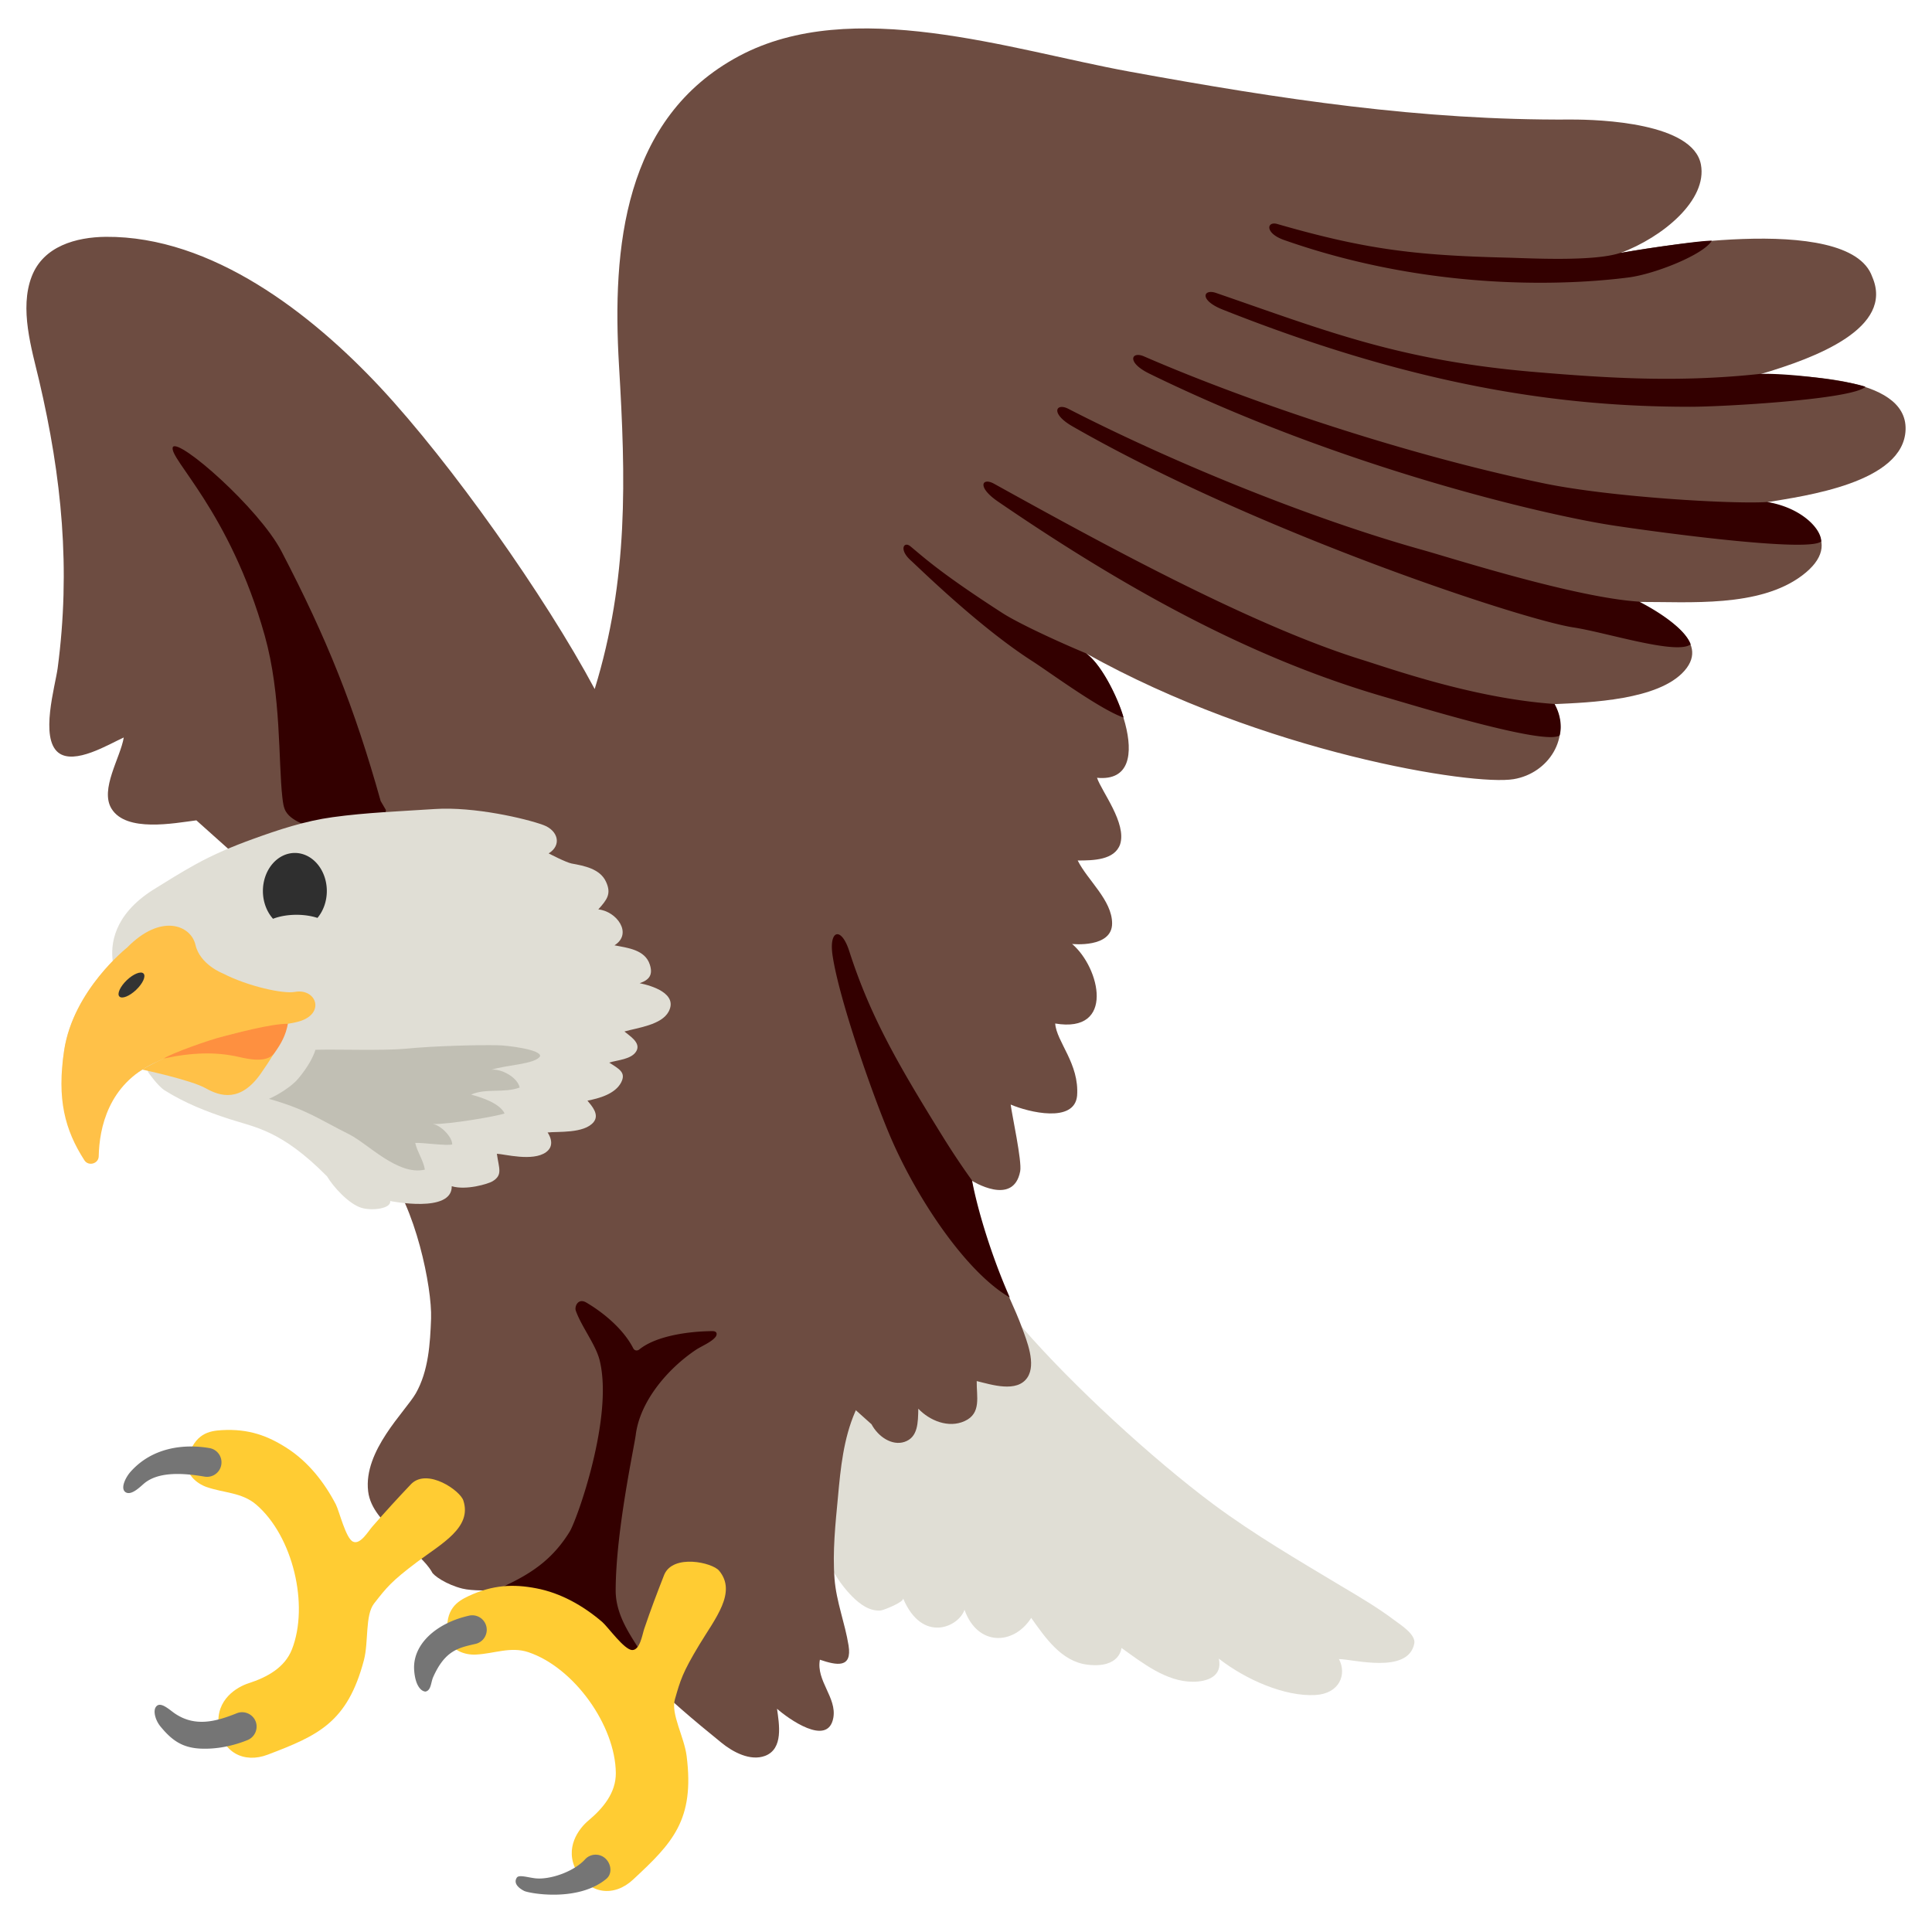
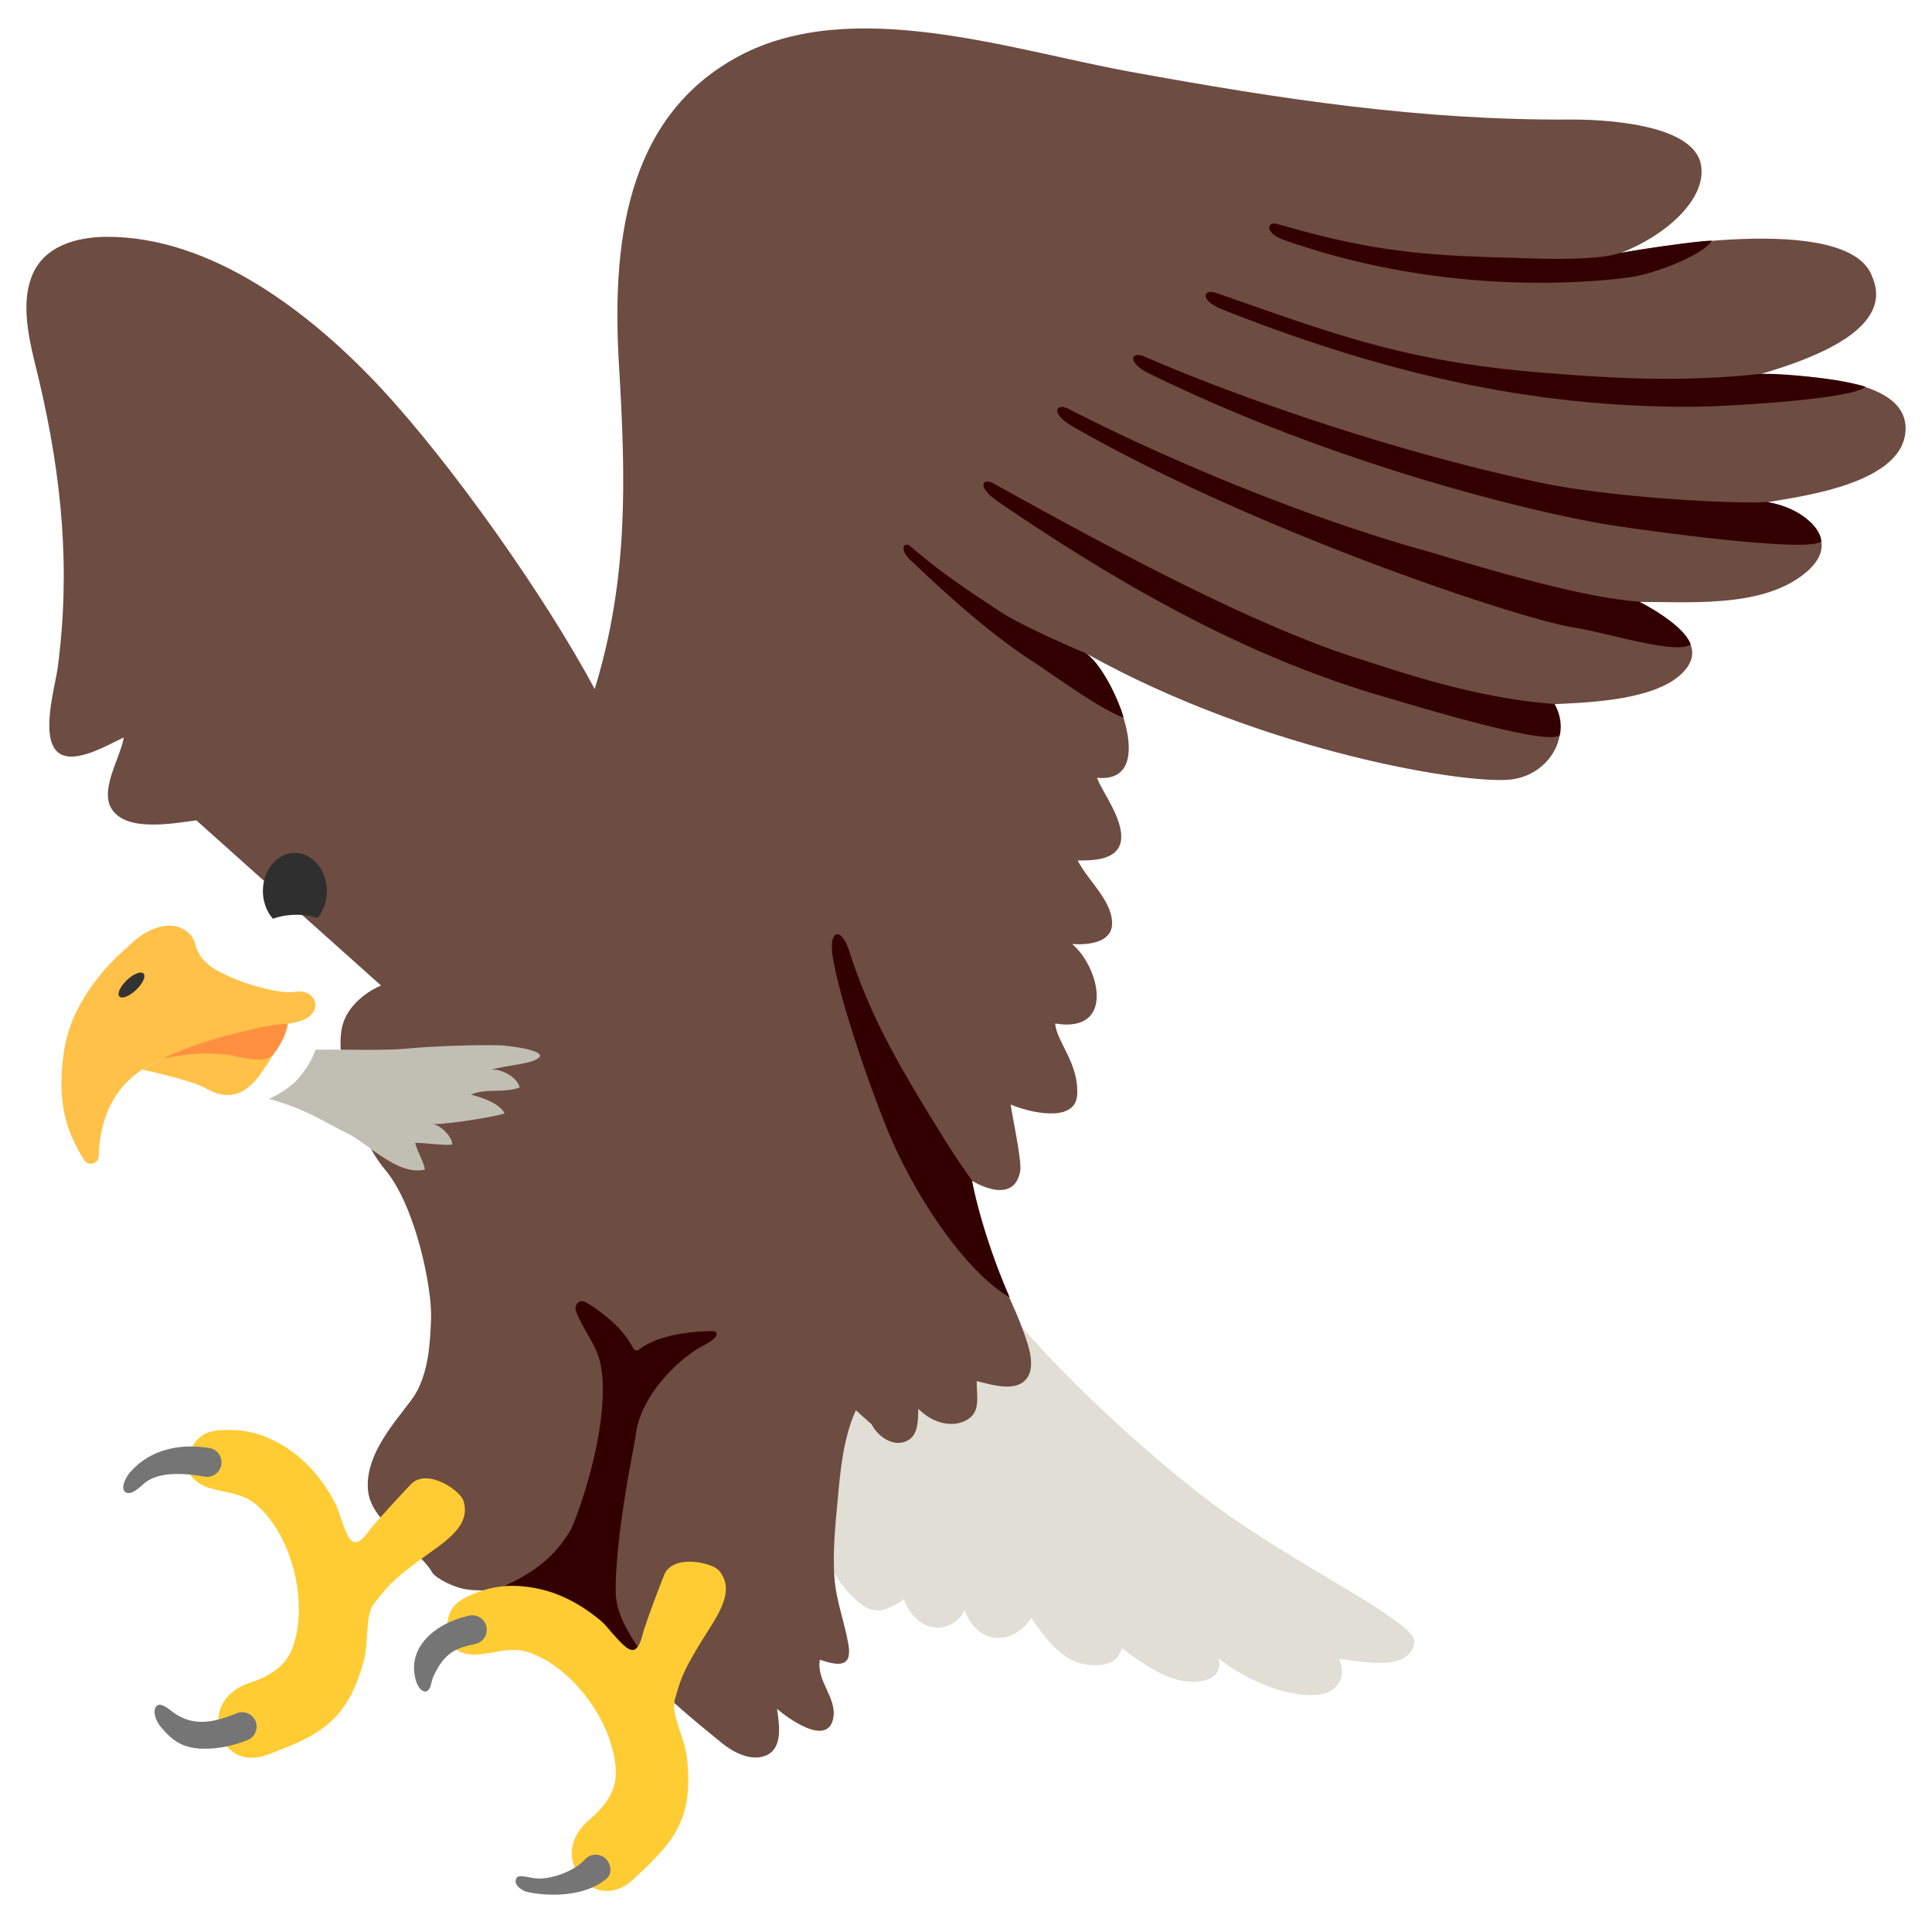
<svg xmlns="http://www.w3.org/2000/svg" width="128" height="128">
  <path d="M67.73 87.95c3.32 3.83 8.58 8.67 12.67 11.72 2.71 2.01 5.63 3.71 8.51 5.44 1.18.7 2.37 1.4 3.47 2.23.4.3 1.44.95 1.32 1.55-.41 2.06-4.11 1.02-4.99 1.03.53 1 .05 2.29-1.57 2.38-2.02.11-4.59-1.01-6.39-2.41.26 1.18-.77 1.53-1.72 1.53-1.76 0-3.33-1.24-4.73-2.24 0 0-.08 1.37-2.25 1.11-1.74-.21-2.8-1.8-3.73-3.1-1.15 1.81-3.55 1.91-4.42-.54-.36 1.12-2.79 2.28-4.07-.76.1.24-1.29.79-1.48.81-.74.06-1.38-.42-1.88-.92-1.87-1.87-2.66-4.81-2.94-7.36-.18-1.7-.21-3.5-.04-5.21.23-2.37.85-5.33 2.39-7.25" fill="#e0ded5" />
  <path d="M13.01 54.35c-1.49.19-4.65.81-5.62-.77-.79-1.28.59-3.38.81-4.72-.98.44-3.27 1.85-4.34 1-1.22-.98-.21-4.37-.04-5.59.87-6.58.28-12.63-1.23-19.07-.5-2.11-1.31-4.75-.49-6.88.77-2.01 2.94-2.61 4.91-2.63 7.04-.05 13.63 5.1 18.19 9.98 4.68 5.02 10.89 13.8 14.2 19.98 2.24-7.28 2.06-13.92 1.61-21.44-.46-7.78.3-16.41 7.96-20.5 7.48-3.99 17.97-.41 25.84 1.03 10.14 1.85 19.33 3.24 29.23 3.18 2.02-.01 8.13.23 8.65 2.98.44 2.35-2.51 4.81-5.35 5.87.93-.18 15.16-2.84 16.7 1.57 1.47 3.38-3.69 5.36-7.42 6.45 2.25.14 9.74.02 9.63 3.67-.11 3.54-6.72 4.4-9.16 4.81 2.52.57 5.3 2.62 2.29 4.87-2.84 2.12-7.43 1.73-10.78 1.74 1.52.93 4.77 2.54 3 4.56-1.71 1.95-6.26 2.1-8.61 2.21 1.14 2.19-.38 4.58-2.7 4.97-2.7.46-16.56-1.75-28.35-8.34 1.62 1.01 5.08 8.67.74 8.25.31.92 1.98 3.01 1.53 4.41-.37 1.04-1.75 1.07-2.81 1.07.65 1.31 2.28 2.63 2.28 4.17 0 1.65-2.65 1.36-2.65 1.36 1.85 1.57 2.87 5.94-1.12 5.27.08 1.21 1.61 2.66 1.45 4.79-.18 1.83-3.21 1.09-4.4.58.08.67.76 3.76.63 4.42-.45 2.37-3.21.62-3.21.62.85 4.94 2.4 7.22 3.33 9.74.32.88.95 2.41.36 3.3-.69 1.04-2.4.47-3.36.24-.02 1.01.33 2.14-.8 2.65-1.07.49-2.32-.03-3.07-.82-.02.91-.01 1.9-.92 2.2-.82.27-1.74-.34-2.18-1.17" fill="#6d4c41" />
  <path d="M44.44 87.8c-2.34 1.84-4.09 6.63-4.51 10.18-.2 1.69-.24 5.35.04 7.04M38.76 86.84c1.37 1.75 2.18 3.83 1.89 7.3" fill="none" stroke="#300" stroke-width="1.811" stroke-linecap="round" stroke-linejoin="round" stroke-miterlimit="10" />
  <path d="M40.06 97.01c-.26 2.39-1.32 4.25-2.56 5.84-1.11 1.43-2.64 2.18-4.34 2.54" fill="none" stroke="#300" stroke-width="1.811" stroke-linecap="round" stroke-linejoin="round" stroke-miterlimit="10" />
  <path d="M27.09 64.9c-1.8-.04-4.06 1.34-4.44 3.21-.29 1.43.18 3.13.54 4.49.42 1.58 1.24 3.62 2.32 4.89 2.01 2.37 3.12 7.82 3.05 9.86-.06 1.66-.17 3.48-1.01 4.96-.71 1.23-3.48 3.8-3.16 6.49.14 1.18 1.05 2.04 1.86 2.84.53.52 1.06 1.05 1.6 1.57.26.26.58.61.76.93.08.23.97.85 2.03 1.11.65.16 1.8.12 2.5.12 1.32.19 2.77.3 3.99.9.83.41 1.59 1 2.34 1.53.78.55 1.44 1.16 2.03 1.9.34.43.64.83 1.09 1.15 1.63 1.66 3.42 3.16 5.22 4.62.74.6 1.89 1.23 2.88.86 1.23-.47.93-2.11.79-3.12.7.62 3.37 2.57 3.73.6.24-1.34-1.15-2.46-.89-3.85 1.12.38 2.14.58 1.9-.94-.24-1.5-.81-2.89-.93-4.42-.14-1.8.06-3.65.23-5.45.17-1.89.37-3.84 1.13-5.6.56-1.3 1.46-2.36 2.39-3.41" fill="#6d4c41" />
  <path d="M27.25 98.31c-.95 1-1.68 1.8-2.59 2.84-.27.31-.79 1.21-1.27.99-.48-.21-.91-2.02-1.14-2.47-.76-1.46-1.82-2.81-3.21-3.71-1.29-.84-2.57-1.31-4.34-1.21-.84.05-1.79.21-2.26 1.85-.29 1.02.61 1.7 1.25 1.92 1.15.4 2.33.35 3.28 1.16 2.44 2.09 3.52 6.67 2.37 9.6-.48 1.21-1.64 1.84-2.87 2.24-.75.24-2.19 1.07-1.98 2.82.21 1.74 1.66 2.52 3.25 1.91 3.34-1.27 5.28-2.13 6.37-6.26.32-1.22.07-2.97.67-3.75.83-1.06 1.13-1.46 2.86-2.76 1.63-1.22 3.64-2.28 3.06-4.06-.2-.66-2.37-2.17-3.45-1.11z" fill="#fc3" />
-   <path d="M25.22 53.07c-1.75-6.25-3.57-10.78-6.57-16.54-1.49-2.86-6.82-7.53-7.2-6.91-.3.75 3.78 4.25 6.09 12.49 1.11 3.96.89 8.31 1.17 10.75.04.31.07.62.22.89.23.4.67.63 1.08.83 1 .49 2.04.99 3.15.96 1.11-.03 2.29-.77 2.41-1.87" fill="#300" />
-   <path d="M42.38 65.14c.65-.22.89-.57.67-1.24-.32-.98-1.46-1.1-2.34-1.27 1.23-.77.15-2.26-1.07-2.38.58-.65.88-1.03.51-1.83-.39-.86-1.45-1.06-2.28-1.21-.37-.07-1.52-.67-1.52-.67.89-.55.62-1.52-.35-1.88-1.17-.43-4.59-1.23-7.19-1.06-2.25.15-4.54.23-6.77.54-1.83.25-3.59.83-5.32 1.46-1.3.47-2.56 1-3.77 1.67-.96.53-1.89 1.11-2.82 1.69-2.65 1.69-2.8 3.66-2.66 4.72-1.1 1.13-2.81 3.25-3.22 5.92-.6 3.99 1.36 3.5 5.46 1.12l.11.32s.63.91 1.09 1.2c1.36.85 2.75 1.4 4.29 1.9 1.68.55 3.43.72 6.47 3.8.42.71 1.45 1.83 2.27 2.08.72.22 1.99.05 1.91-.45 0 0 4.11.84 4.08-.98.96.29 2.42-.16 2.69-.32.71-.42.43-.86.3-1.83.5.02 2.37.53 3.25-.1.71-.5.11-1.31.11-1.31.63-.08 2.42.09 3.05-.69.4-.5-.12-1.07-.41-1.42.78-.15 1.83-.44 2.23-1.2.34-.66-.11-.89-.79-1.32.54-.17 1.49-.21 1.8-.76.32-.56-.45-1.01-.79-1.3.87-.25 2.46-.43 2.93-1.32.63-1.19-1.12-1.72-1.92-1.88z" fill="#e0ded5" />
  <path d="M14.76 64.49s-1.51-.58-1.81-1.89c-.3-1.31-2.29-2.11-4.53.18 0 0-3.57 2.82-4.17 6.81-.49 3.22.04 5.26 1.34 7.28.27.42.94.23.95-.26.04-1.87.63-4.76 3.69-6.19 4.89-2.29 7.31-2.26 9.36-2.69 2.05-.44 1.42-2.3-.08-2.01-.73.13-3.04-.35-4.75-1.23z" fill="#ffc148" />
  <path d="M9.41 70.86s3.25.69 4.22 1.24c.97.55 2.32.94 3.66-.99 1.35-1.93 1.63-2.78 1.78-3.3.01.01-4.82.36-9.66 3.05z" fill="#ffc148" />
  <path d="M10.85 70.13c1.88-.41 3.49-.45 5-.1.69.16 1.85.39 2.32-.25.45-.62.77-1.2.9-1.95-1.08-.02-3.59.66-4.26.83-1.01.25-3.46 1.13-3.96 1.47" fill="#fe9040" />
  <path d="M7.91 66.02c.17.18.67-.02 1.11-.44.44-.42.66-.9.49-1.08-.17-.18-.67.02-1.11.44-.44.42-.66.91-.49 1.08z" fill="#333" />
  <path d="M17.82 72.8c2.54.73 3.23 1.31 5.33 2.36 1.24.63 3.22 2.75 5 2.33-.11-.64-.5-1.15-.64-1.77.42-.03 2.12.21 2.45.1.01-.5-.78-1.29-1.29-1.35 1.11.03 4.31-.53 4.76-.7-.32-.68-1.54-1.07-2.22-1.25.97-.44 2.19-.08 3.22-.47-.15-.7-1.28-1.28-1.89-1.17.93-.32 2.94-.37 3.24-.9.1-.44-2.15-.72-2.8-.73-1.2-.03-4.19.04-6.1.23-1.51.14-4.47.03-5.98.07-.14.46-.5 1.15-1.14 1.91-.41.5-1.33 1.08-1.94 1.34" fill="#c1bfb4" />
  <path d="M66.9 85.96c-1.22-2.77-2.12-5.76-2.5-7.75a52.38 52.38 0 0 1-1.96-2.94c-2.88-4.65-4.77-7.88-6.18-12.27-.52-1.61-1.33-1.4-1.11.23.4 2.87 2.71 9.48 3.9 12.22 1.76 4.05 4.97 8.84 7.85 10.51zM107.33 16.76c-1.73.58-5.98.35-7.47.31-6.11-.15-9.37-.54-15.24-2.23-.69-.2-.85.6.45 1.06 10.6 3.73 20.17 2.83 22.84 2.48 1.71-.22 4.95-1.5 5.5-2.43-.71-.03-4.51.54-6.08.81M71.94 43.28c-2.2-.92-4.59-2.06-5.52-2.66-4.14-2.67-5.22-3.7-6.11-4.43-.42-.34-.76.21 0 .91.65.59 4.56 4.44 8.08 6.7 1.08.69 4.5 3.21 6.05 3.74-.26-.99-1.35-3.45-2.5-4.26M116.62 24.77c-5.37.58-10.01.29-14.89-.12-9.04-.76-13.87-2.73-21.16-5.24-.86-.3-1.15.48.46 1.11 13.08 5.19 22.7 6.43 30.95 6.43 2.2 0 10.81-.49 11.61-1.33-1.22-.4-4.95-.9-6.97-.85zM117.09 33.26c-2.28.15-10.36-.32-14.77-1.23-9.01-1.86-19.46-5.35-26.53-8.42-.83-.36-1.19.39.37 1.15 12.64 6.19 26.04 9.32 30.57 10.03 2.17.34 13.06 1.86 13.93 1.08 0-.85-1.33-2.24-3.57-2.61zM108.6 39.86c-4.22-.26-12.47-2.9-14.3-3.41-7.53-2.1-16.68-5.85-23.53-9.37-.81-.41-1.21.31.29 1.17 12.2 7 29.79 12.8 33.19 13.32 2.17.33 6.84 1.84 7.76 1.12-.3-.88-1.77-1.99-3.41-2.83zM102.99 46.64c-5.38-.37-10.97-2.38-12.79-2.94-7.47-2.33-17.6-7.92-24.34-11.65-.79-.44-1.17.2.26 1.18 9.47 6.48 17.55 10.61 25.64 12.95 2.11.61 10.64 3.23 11.57 2.54.15-.53.08-1.35-.34-2.08zM32.37 105.39c.78.19.57-.08 1.3-.43 1.77-.85 3.04-1.81 4.07-3.48.48-.78 2.92-7.58 1.99-11.35-.26-1.05-1.2-2.22-1.58-3.29-.1-.27.14-.87.7-.54 1.22.72 2.48 1.81 3.1 3.02.11.21.31.16.4.09 1.14-.93 3.36-1.21 4.85-1.22.36 0 .3.26.21.38-.28.36-.97.63-1.32.87-1.86 1.25-3.69 3.4-3.97 5.62-.1.8-1.33 6.43-1.33 10.32 0 1.94 1.41 3.46 1.73 4.25.57 1.42 1.51 2.27 2.08 3.7-1.41-1.34-3.13-2.3-4.8-3.31-1.91-1.16-3.77-2.4-5.57-3.73-.34-.25-.68-.5-1.07-.65-.45-.17-.3-.24-.79-.25z" fill="#300" />
  <path d="M44.01 104.32c-.5 1.28-.89 2.3-1.33 3.6-.13.39-.28 1.41-.8 1.4-.53-.02-1.6-1.53-1.98-1.86-1.25-1.07-2.74-1.92-4.37-2.23-1.51-.29-2.87-.24-4.48.51-.76.36-1.58.86-1.4 2.57.11 1.06 1.2 1.35 1.88 1.31 1.22-.06 2.29-.55 3.47-.16 3.04 1.02 5.77 4.86 5.8 8.01.01 1.3-.83 2.32-1.82 3.15-.61.51-1.63 1.81-.77 3.36.85 1.53 2.49 1.71 3.73.55 2.62-2.43 4.09-3.95 3.55-8.2-.16-1.25-1.05-2.78-.78-3.73.37-1.29.5-1.77 1.62-3.63 1.05-1.74 2.51-3.48 1.31-4.91-.45-.54-3.03-1.12-3.63.26z" fill="#fc3" />
  <path d="M8.37 98.89c-.44-.2-.08-.97.27-1.37 1.45-1.64 3.56-1.87 5.24-1.58.52.09.87.58.78 1.11-.09.52-.58.87-1.11.78-1.29-.22-3.02-.38-4.01.46-.28.24-.8.76-1.17.6zM13.28 115.85c-1.21-.06-1.9-.55-2.66-1.48-.33-.41-.48-1-.3-1.27.29-.44.91.19 1.29.44 1.32.88 2.68.53 4.07-.03.49-.2 1.05.04 1.25.52.2.49-.04 1.05-.52 1.25-.98.4-2.08.62-3.13.57zM28.2 112.07c-.27 0-.68-.34-.76-1.4-.13-1.72 1.46-3.13 3.6-3.62a.96.96 0 1 1 .43 1.87c-1.07.25-1.98.41-2.77 2.19-.16.36-.13.87-.5.96zM34.73 125.28c-.47-.24-.7-.56-.49-.88.13-.21.71-.02 1.2.04.96.12 2.56-.42 3.32-1.25.35-.39.96-.42 1.35-.06.39.36.47 1.01.06 1.35-1.88 1.56-5.11.96-5.44.8z" fill="#757575" />
  <path d="M19.535 56.51a2.118 2.523 0 0 0-2.117 2.523 2.118 2.523 0 0 0 .67 1.838 2.549 1.264 0 0 1 1.558-.264 2.549 1.264 0 0 1 1.387.206 2.118 2.523 0 0 0 .62-1.78 2.118 2.523 0 0 0-2.118-2.523z" fill="#2f2f2f" paint-order="stroke fill markers" />
</svg>